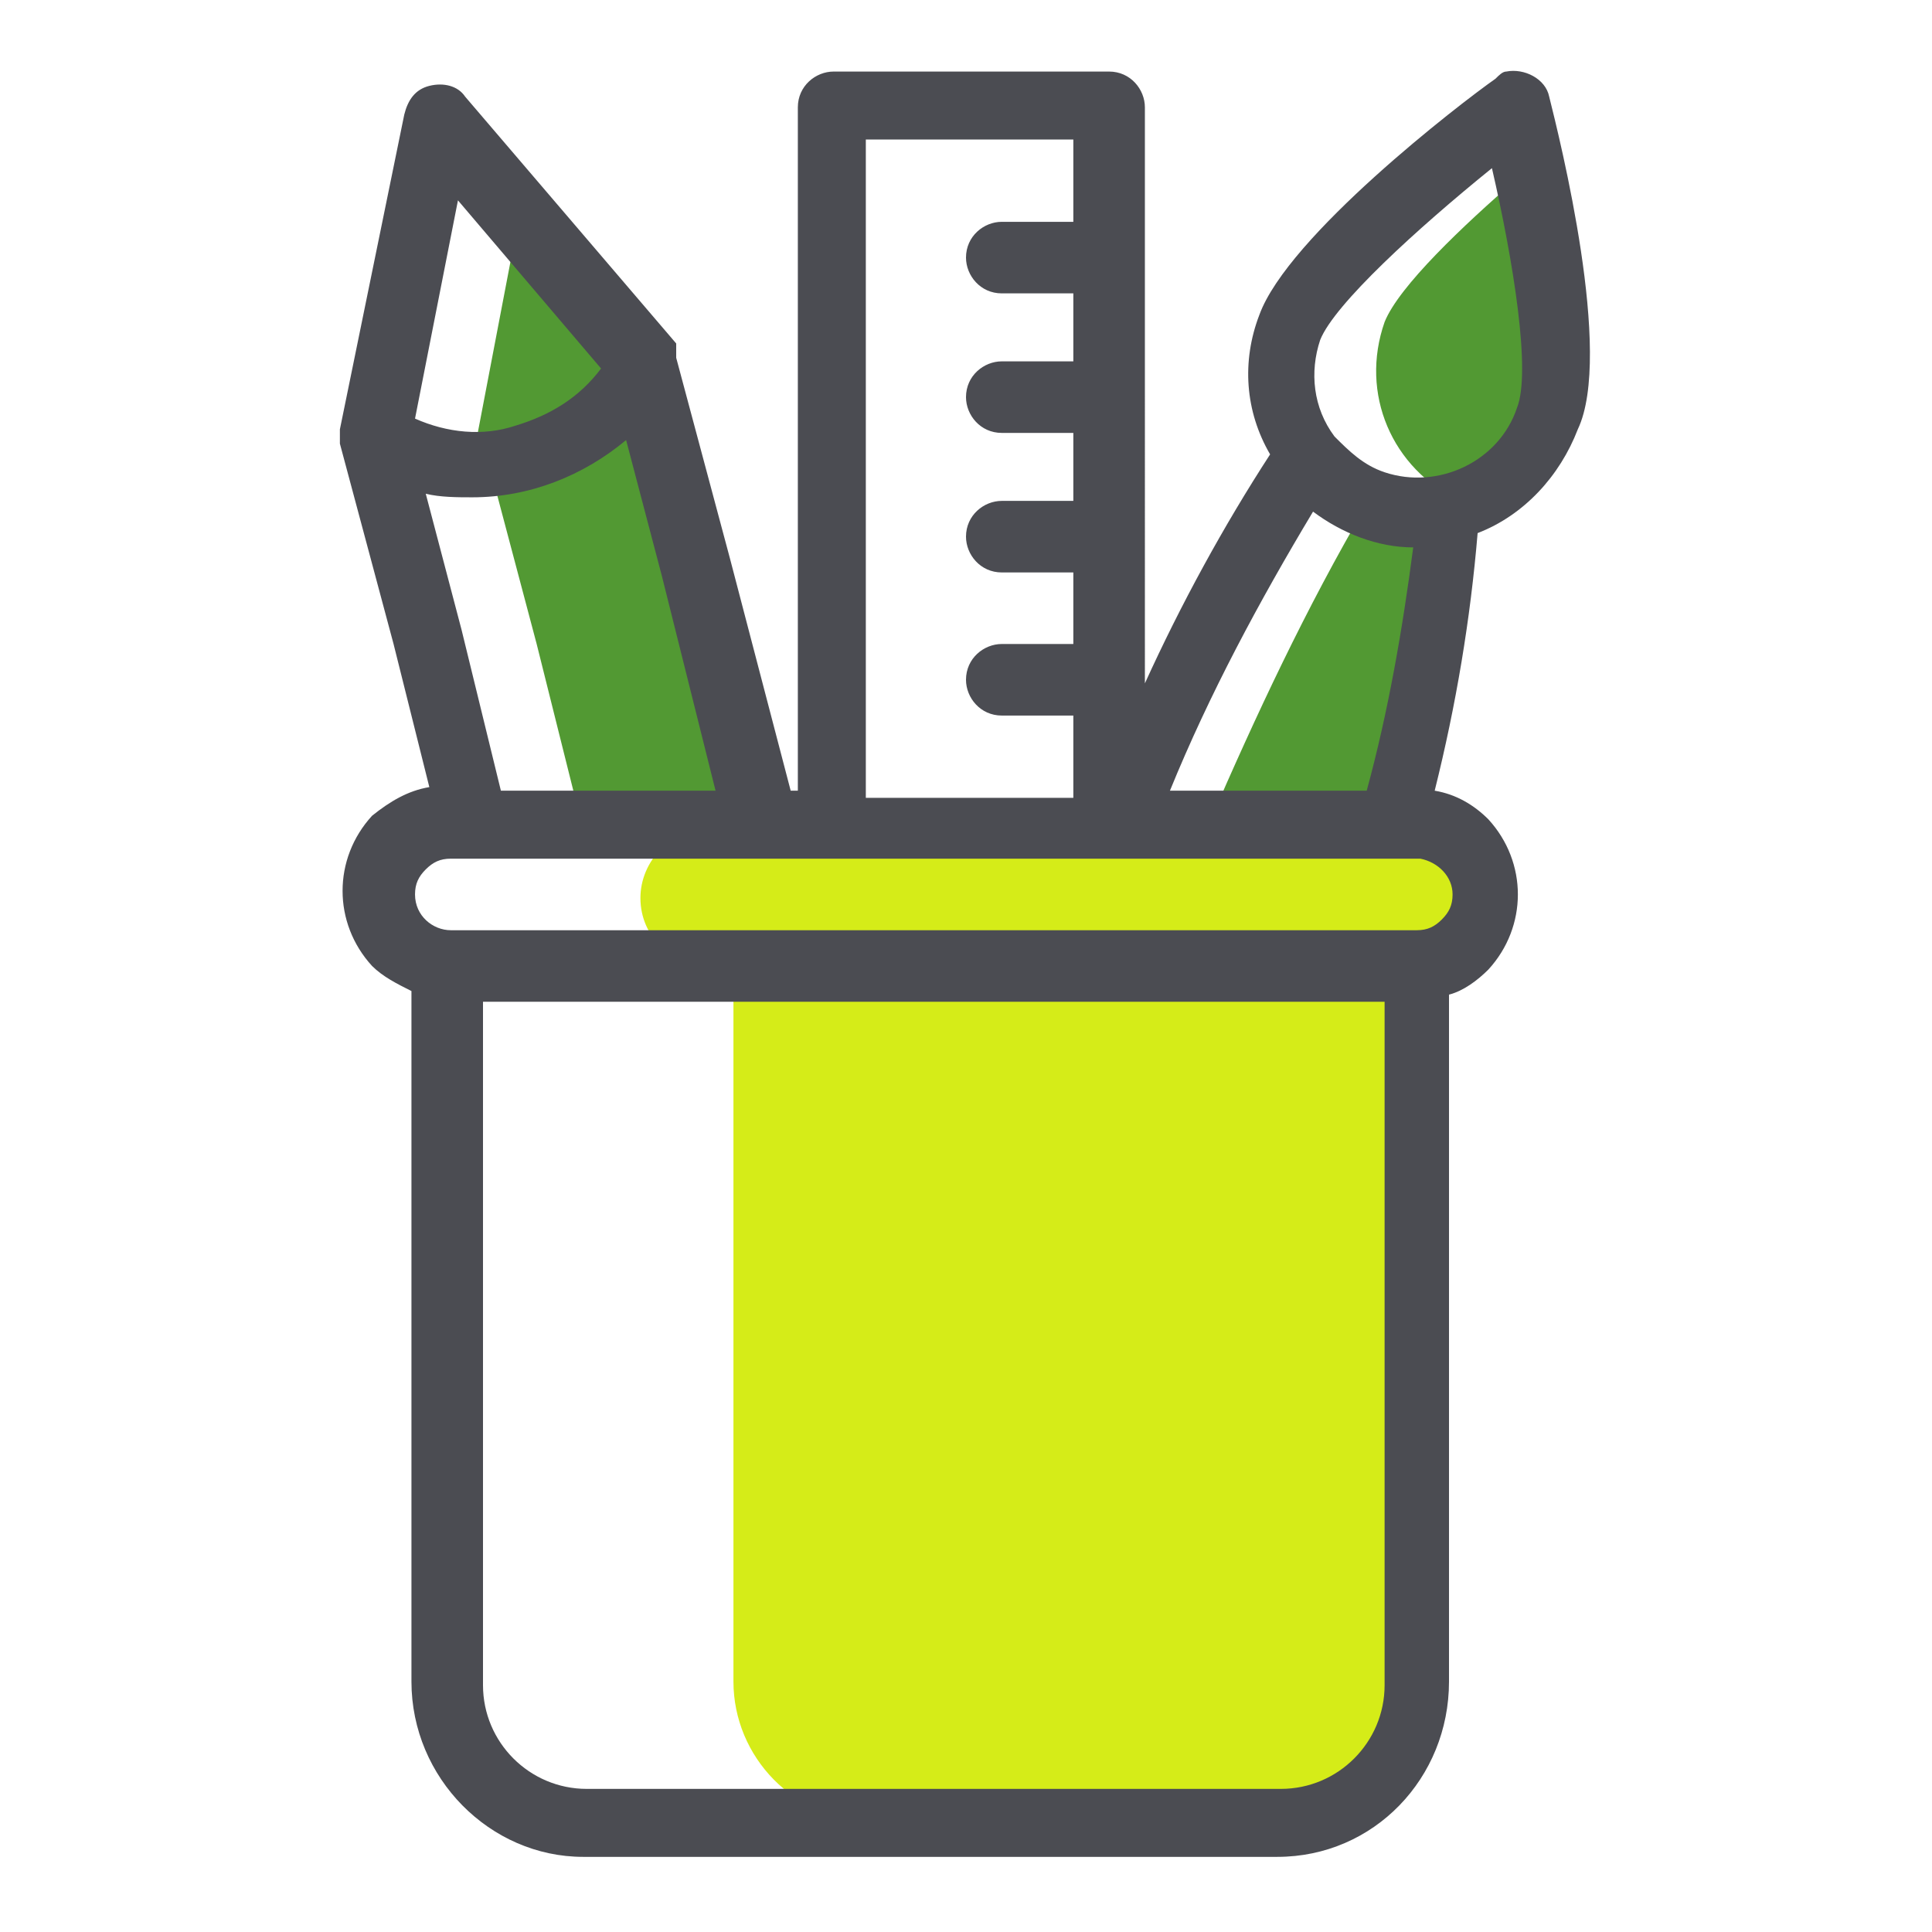
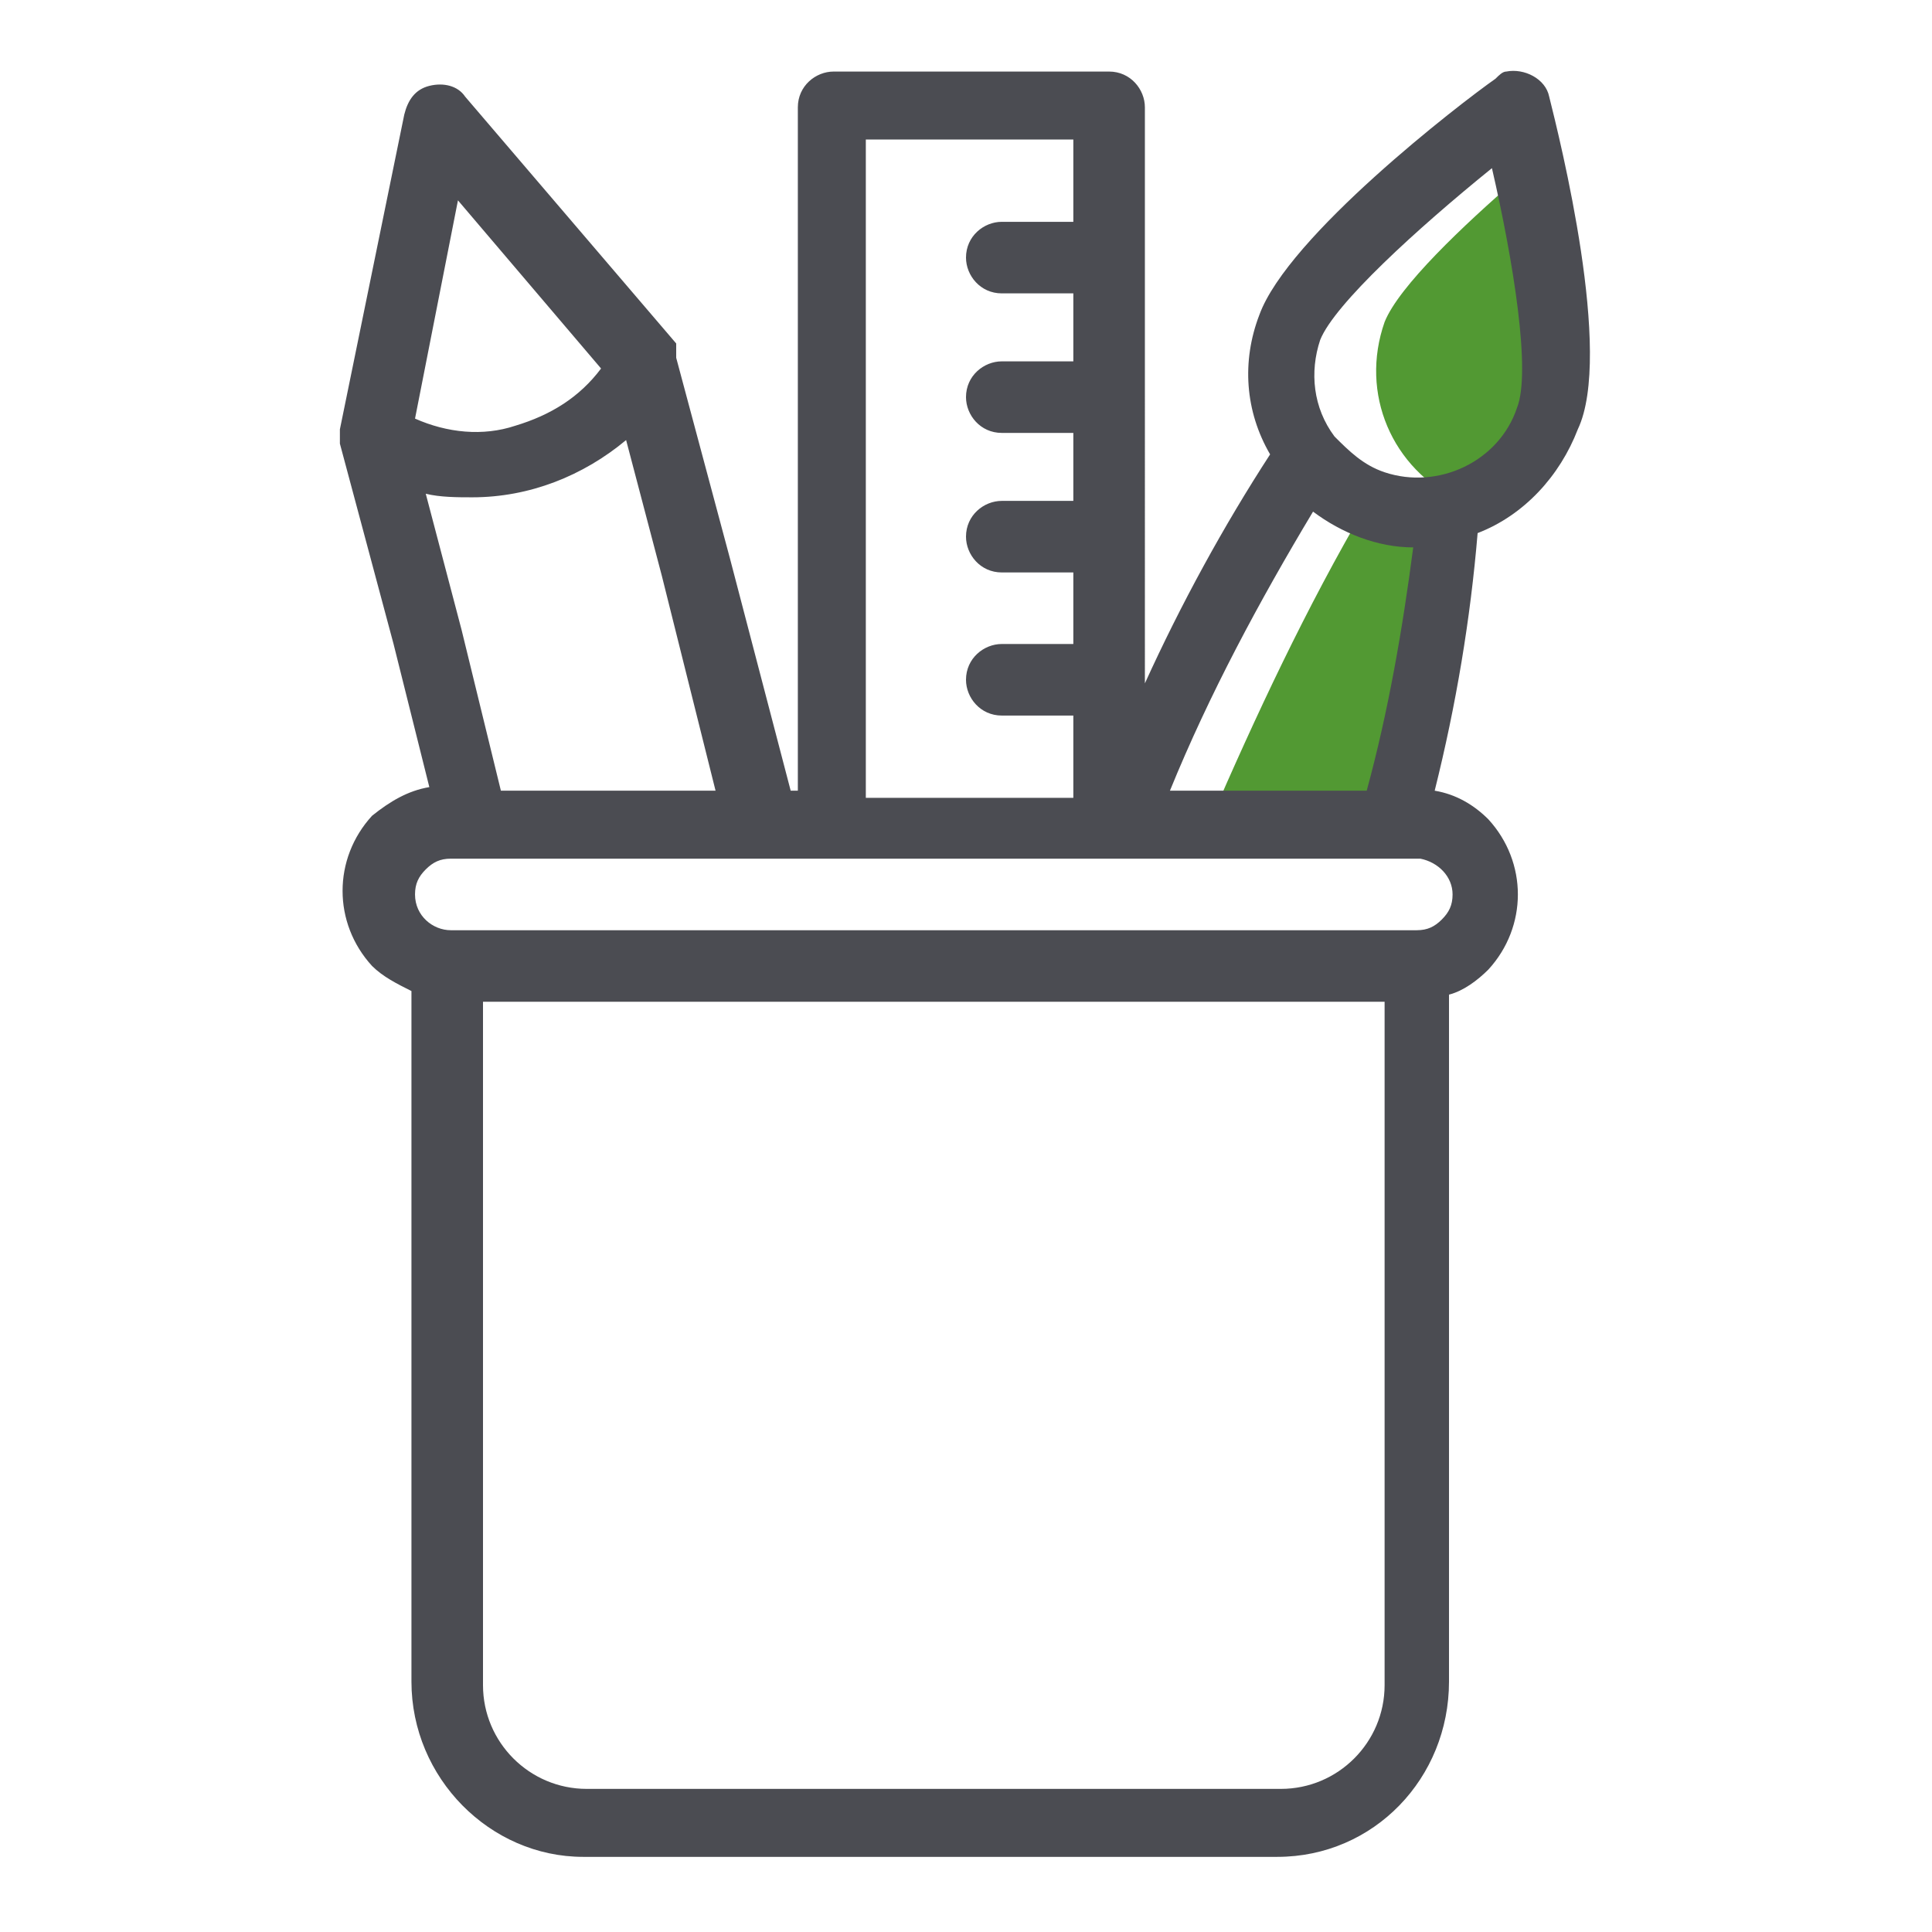
<svg xmlns="http://www.w3.org/2000/svg" version="1.1" id="Design" x="0px" y="0px" viewBox="0 0 54 54" style="enable-background:new 0 0 54 54;" xml:space="preserve">
  <style type="text/css">
	.st0{fill-rule:evenodd;clip-rule:evenodd;fill:#D5EC18;}
	.st1{fill-rule:evenodd;clip-rule:evenodd;fill:#529933;}
	.st2{fill-rule:evenodd;clip-rule:evenodd;fill:#4B4C52;}
</style>
-   <path class="st0" d="M41.6,25c0-1.1-0.9-1.9-1.9-1.9H19.9c-0.5,0-1,0.2-1.4,0.6c-0.4,0.4-0.6,0.9-0.6,1.4c0,1.1,0.9,1.9,1.9,1.9  c0,0,0,0,0,0h19.8c0.5,0,1-0.2,1.4-0.6C41.4,26,41.6,25.5,41.6,25z M39.6,47V26.9H20.5V47c0,2.1,1.7,3.9,3.9,3.9c0,0,0,0,0,0h11.4  C37.9,50.9,39.6,49.2,39.6,47C39.6,47,39.6,47,39.6,47z" />
  <path class="st1" d="M38.7,9C38,11,38.9,13.1,40.8,14c1-0.4,1.7-1.2,2.1-2.3c0.5-1.3-0.1-4.6-0.5-6.7C40.9,6.3,39.1,8,38.7,9z   M40.1,14.2c-0.6,0.1-1.3,0.1-1.9-0.1C36.5,17,35.1,20,33.8,23h4.8C39.4,20.1,39.9,17.2,40.1,14.2L40.1,14.2L40.1,14.2z" />
-   <path class="st1" d="M18.2,11.1l-1,0.3c-0.9,1-2.1,1.6-3.5,1.7l1.3,4.9l1.3,5.2h4.9l-1.8-7.2L18.2,11.1z M13.2,12.9l0.2,0.1  c1.9,0,3.7-1.1,4.6-2.8l-3.5-4.1L13.2,12.9z" />
  <path class="st2" d="M43.3,2.7c-0.1-0.5-0.7-0.8-1.2-0.7c-0.1,0-0.2,0.1-0.3,0.2c-1,0.7-5.8,4.4-6.6,6.6c-0.5,1.3-0.4,2.7,0.3,3.9  c-1.3,2-2.5,4.2-3.5,6.4V3c0-0.5-0.4-1-1-1h-7.7c-0.5,0-1,0.4-1,1v19.1h-0.2l-1.7-6.5c0,0,0,0,0,0L18.9,10l0,0c0,0,0-0.1,0-0.1  c0,0,0,0,0,0s0,0,0-0.1l0,0c0,0,0,0,0-0.1s0,0,0,0l0-0.1c0,0,0,0,0,0L13,2.7c-0.2-0.3-0.6-0.4-1-0.3c-0.4,0.1-0.6,0.4-0.7,0.8  L9.5,12c0,0,0,0,0,0c0,0,0,0.1,0,0.1c0,0,0,0,0,0c0,0,0,0.1,0,0.1c0,0,0,0,0,0s0,0.1,0,0.1v0c0,0,0,0.1,0,0.1l1.5,5.6l1,4  c-0.6,0.1-1.1,0.4-1.6,0.8c-1.1,1.2-1.1,3,0,4.2c0.3,0.3,0.7,0.5,1.1,0.7v19.3c0,2.7,2.2,4.9,4.8,4.9h19.4c2.7,0,4.8-2.2,4.8-4.9  V27.8c0.4-0.1,0.8-0.4,1.1-0.7c1.1-1.2,1.1-3,0-4.2c-0.4-0.4-0.9-0.7-1.5-0.8c0.6-2.4,1-4.8,1.2-7.2c1.3-0.5,2.3-1.6,2.8-2.9  C45.1,9.9,43.6,3.9,43.3,2.7z M32.7,22.1c1.1-2.7,2.5-5.3,4-7.8c0.8,0.6,1.8,1,2.8,1c-0.3,2.3-0.7,4.6-1.3,6.8H32.7z M24.2,3.9H30  v2.3H28c-0.5,0-1,0.4-1,1c0,0.5,0.4,1,1,1H30v1.9H28c-0.5,0-1,0.4-1,1c0,0.5,0.4,1,1,1H30V14H28c-0.5,0-1,0.4-1,1c0,0.5,0.4,1,1,1  H30v2H28c-0.5,0-1,0.4-1,1c0,0.5,0.4,1,1,1H30v2.3h-5.8L24.2,3.9L24.2,3.9z M14,22.1l-1.1-4.5v0l-1-3.8c0.4,0.1,0.9,0.1,1.3,0.1  c1.6,0,3.1-0.6,4.3-1.6l1,3.8l1.5,6L14,22.1L14,22.1z M12.8,5.6l4,4.7c-0.6,0.8-1.4,1.3-2.4,1.6c-0.9,0.3-1.9,0.2-2.8-0.2L12.8,5.6z   M35.8,50H16.4c-1.6,0-2.9-1.3-2.9-2.9V28h25.2v19.1C38.7,48.7,37.4,50,35.8,50L35.8,50z M40.6,25c0,0.3-0.1,0.5-0.3,0.7  c-0.2,0.2-0.4,0.3-0.7,0.3H12.6c-0.5,0-1-0.4-1-1c0-0.3,0.1-0.5,0.3-0.7c0.2-0.2,0.4-0.3,0.7-0.3h27.1C40.2,24.1,40.6,24.5,40.6,25  L40.6,25z M42.4,11.4c-0.5,1.5-2.2,2.3-3.7,1.8c-0.6-0.2-1-0.6-1.4-1l0,0c-0.6-0.8-0.7-1.8-0.4-2.7c0.4-1,2.7-3.1,4.8-4.8  C42.3,7.3,42.8,10.4,42.4,11.4L42.4,11.4z" />
</svg>